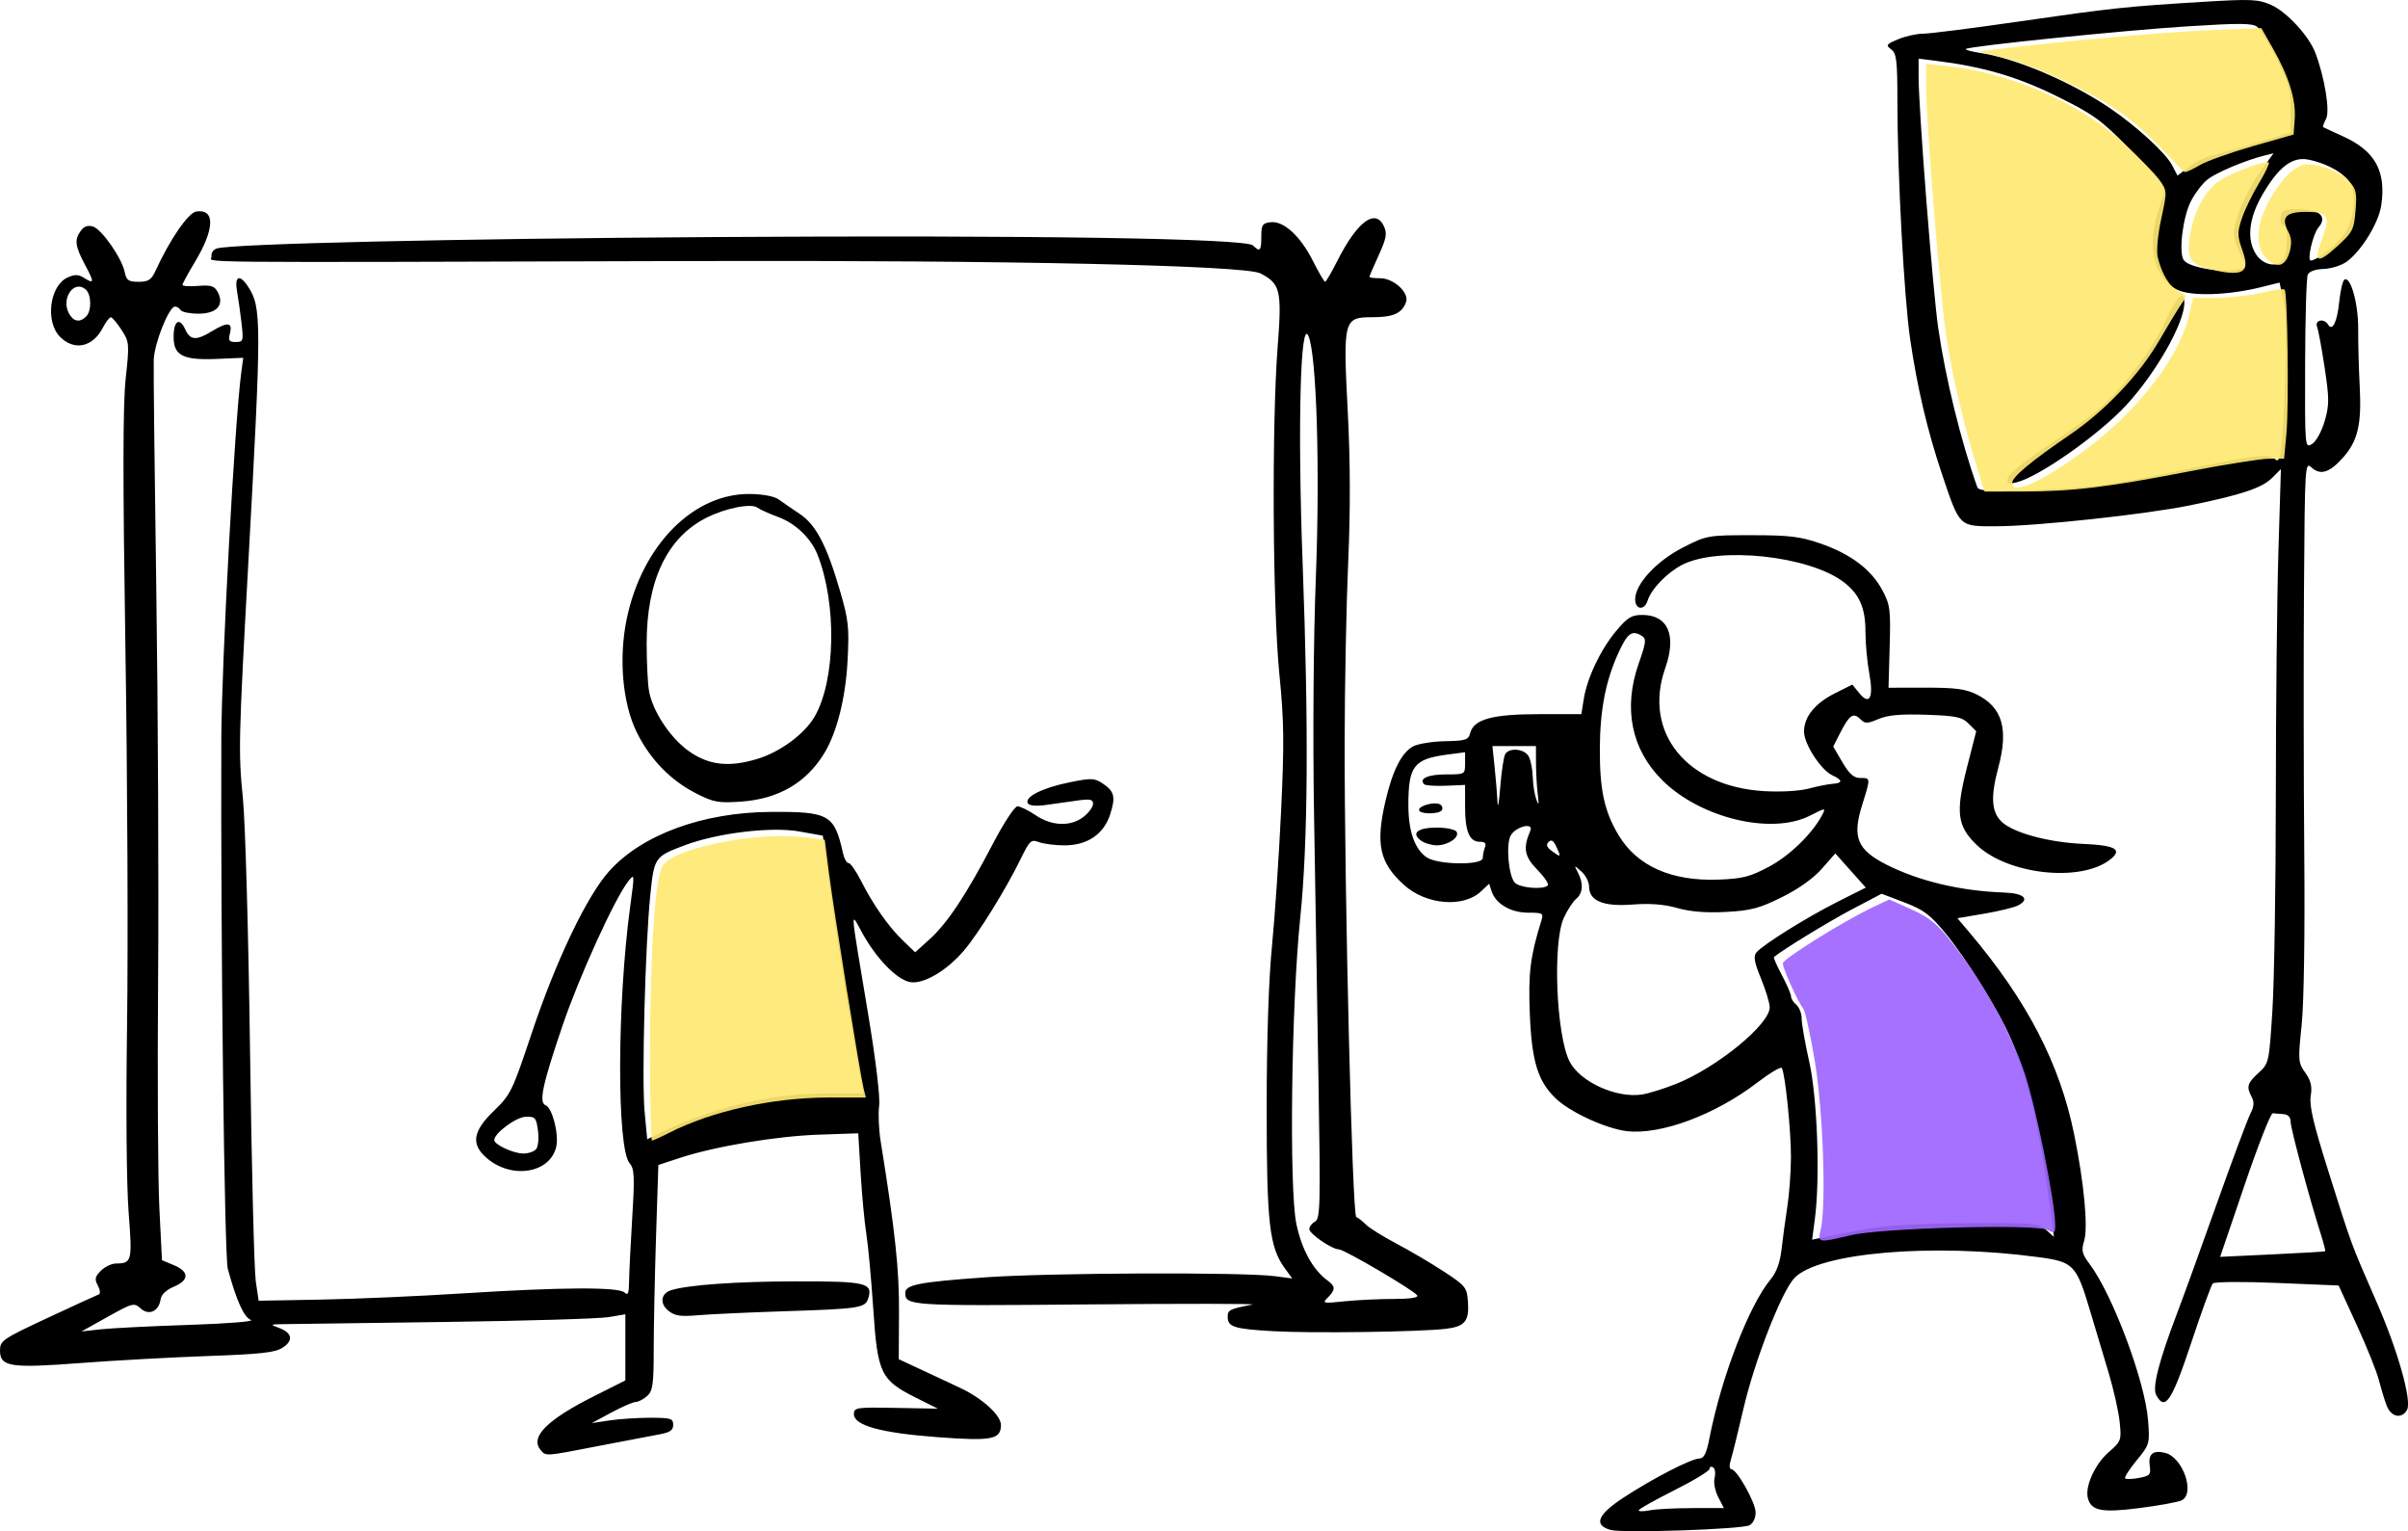
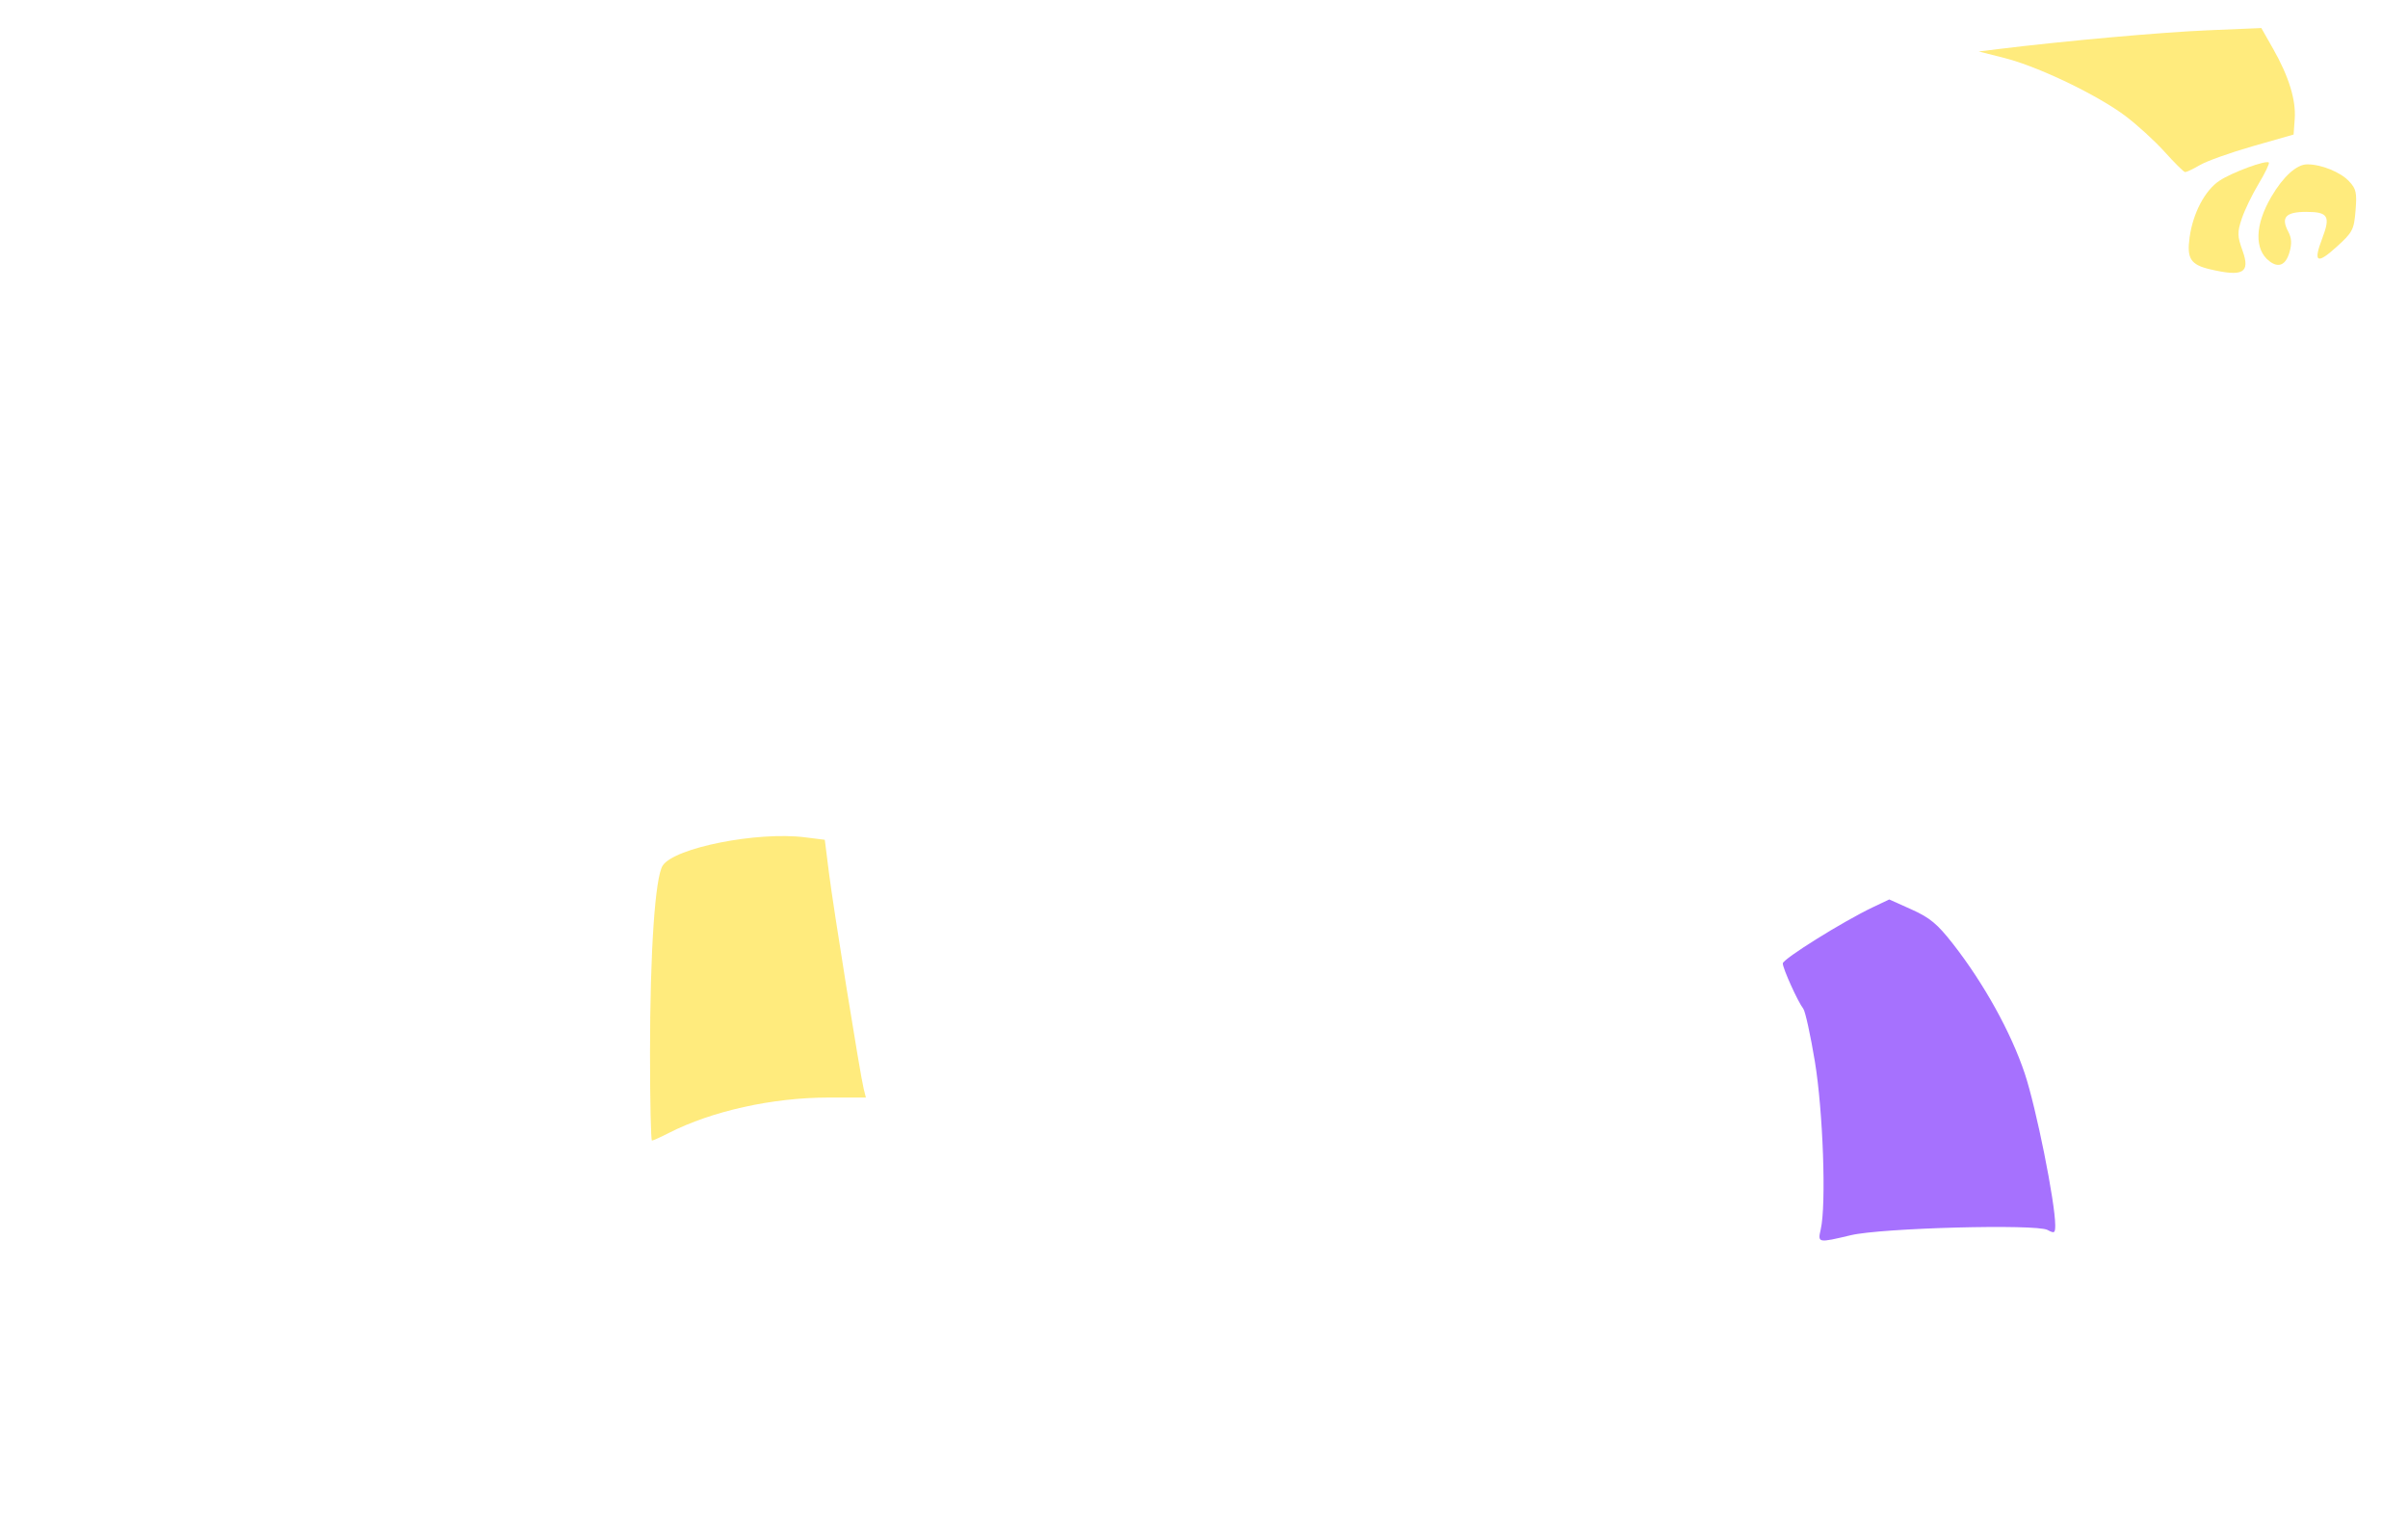
<svg xmlns="http://www.w3.org/2000/svg" xmlns:ns1="http://sodipodi.sourceforge.net/DTD/sodipodi-0.dtd" xmlns:ns2="http://www.inkscape.org/namespaces/inkscape" width="679.63" height="432.028" viewBox="0 0 179.819 114.307" version="1.1" id="svg8" ns1:docname="probeshooting.svg" ns2:version="0.92.4 (5da689c313, 2019-01-14)">
  <defs id="defs2" />
  <ns1:namedview id="base" pagecolor="#ffffff" bordercolor="#666666" borderopacity="1.0" ns2:pageopacity="0.0" ns2:pageshadow="2" ns2:zoom="0.98994949" ns2:cx="354.50256" ns2:cy="128.96225" ns2:document-units="mm" ns2:current-layer="layer1" showgrid="false" ns2:showpageshadow="false" showborder="false" fit-margin-top="0" fit-margin-left="0" fit-margin-right="0" fit-margin-bottom="0" ns2:window-width="1920" ns2:window-height="1116" ns2:window-x="1912" ns2:window-y="-8" ns2:window-maximized="1" units="px" />
  <g ns2:label="Ebene 1" ns2:groupmode="layer" id="layer1" transform="translate(-16.248,70.333)">
-     <path style="fill:#000000;stroke-width:0.265" d="m 136.501,43.876 c -1.267,-0.371 -0.955,-1.137 0.983,-2.408 2.19,-1.436 5.076,-2.922 5.679,-2.923 0.33,-5.3e-4 0.521,-0.393 0.741,-1.522 0.892,-4.567 2.955,-9.915 4.578,-11.865 0.429,-0.515 0.694,-1.25 0.804,-2.225 0.09,-0.8 0.284,-2.229 0.431,-3.175 0.147,-0.946 0.269,-2.616 0.272,-3.711 0.005,-1.982 -0.433,-6.247 -0.684,-6.653 -0.072,-0.117 -0.897,0.374 -1.833,1.091 -3.141,2.408 -7.214,3.922 -9.742,3.623 -1.556,-0.184 -4.241,-1.417 -5.298,-2.433 -1.347,-1.294 -1.798,-2.759 -1.943,-6.309 -0.125,-3.055 0.028,-4.292 0.861,-6.972 0.173,-0.556 0.107,-0.595 -1.001,-0.595 -1.294,0 -2.421,-0.67 -2.722,-1.617 l -0.173,-0.545 -0.61,0.573 c -1.321,1.241 -4.097,1.011 -5.746,-0.477 -1.836,-1.657 -2.139,-3.035 -1.384,-6.293 0.521,-2.244 1.208,-3.599 2.056,-4.053 0.365,-0.195 1.441,-0.37 2.391,-0.388 1.527,-0.029 1.744,-0.098 1.871,-0.597 0.264,-1.038 1.647,-1.421 5.127,-1.421 h 3.178 l 0.179,-1.124 c 0.253,-1.591 1.253,-3.693 2.421,-5.089 0.844,-1.01 1.145,-1.195 1.951,-1.195 1.92,0 2.577,1.522 1.714,3.969 -1.685,4.777 1.587,8.846 7.387,9.185 1.245,0.073 2.636,-0.007 3.329,-0.192 0.655,-0.174 1.459,-0.334 1.786,-0.356 0.76,-0.049 0.758,-0.277 -0.008,-0.625 -0.865,-0.394 -2.131,-2.338 -2.131,-3.272 0,-1.105 0.818,-2.115 2.324,-2.869 l 1.282,-0.642 0.501,0.618 c 0.791,0.976 1.104,0.375 0.764,-1.466 -0.156,-0.845 -0.284,-2.236 -0.284,-3.089 0,-1.808 -0.452,-2.829 -1.653,-3.734 -2.584,-1.947 -9.305,-2.66 -12.018,-1.276 -1.138,0.581 -2.318,1.801 -2.6,2.689 -0.239,0.754 -0.926,0.672 -0.926,-0.11 0,-1.132 1.585,-2.85 3.557,-3.857 1.789,-0.913 1.859,-0.926 5.148,-0.926 2.812,0 3.616,0.097 5.134,0.621 2.25,0.777 3.795,1.942 4.617,3.48 0.584,1.095 0.629,1.436 0.549,4.238 l -0.086,3.047 2.778,-0.004 c 2.214,-0.003 2.986,0.099 3.802,0.504 1.917,0.951 2.396,2.562 1.622,5.445 -0.593,2.211 -0.519,3.352 0.266,4.079 0.884,0.819 3.487,1.52 6.063,1.634 2.443,0.107 2.98,0.423 2.006,1.179 -2.218,1.721 -7.673,1.109 -9.972,-1.12 -1.43,-1.386 -1.561,-2.413 -0.726,-5.686 l 0.71,-2.784 -0.569,-0.57 c -0.49,-0.491 -0.93,-0.582 -3.161,-0.659 -1.896,-0.065 -2.852,0.019 -3.561,0.316 -0.864,0.361 -1.013,0.362 -1.368,0.006 -0.512,-0.512 -0.814,-0.31 -1.479,0.994 l -0.54,1.058 0.687,1.173 c 0.517,0.883 0.848,1.173 1.337,1.173 0.778,0 0.776,-0.026 0.135,2.02 -0.756,2.412 -0.373,3.342 1.839,4.46 2.421,1.223 5.535,1.96 8.762,2.071 1.468,0.051 1.947,0.481 1.062,0.955 -0.289,0.155 -1.432,0.435 -2.538,0.622 l -2.012,0.34 0.889,1.05 c 4.328,5.114 6.768,9.823 7.84,15.127 0.741,3.665 1.042,6.915 0.734,7.919 -0.218,0.71 -0.157,0.963 0.412,1.721 1.725,2.297 4.14,8.753 4.364,11.666 0.135,1.75 0.12,1.803 -0.854,2.991 -0.545,0.665 -0.93,1.27 -0.856,1.344 0.074,0.074 0.542,0.059 1.039,-0.035 0.811,-0.152 0.893,-0.246 0.795,-0.912 -0.128,-0.872 0.248,-1.183 1.156,-0.955 1.319,0.331 2.257,3.024 1.234,3.54 -0.255,0.128 -1.661,0.387 -3.125,0.575 -2.857,0.366 -3.634,0.217 -3.885,-0.744 -0.225,-0.862 0.526,-2.524 1.544,-3.413 0.948,-0.829 0.973,-0.897 0.832,-2.264 -0.08,-0.776 -0.447,-2.415 -0.815,-3.644 -0.368,-1.228 -0.989,-3.305 -1.381,-4.615 -1.045,-3.498 -1.231,-3.692 -3.874,-4.049 -7.921,-1.069 -16.438,-0.338 -18.224,1.564 -0.965,1.027 -2.98,6.204 -3.808,9.781 -0.385,1.663 -0.801,3.35 -0.925,3.751 -0.132,0.426 -0.125,0.728 0.016,0.728 0.418,0 1.819,2.481 1.825,3.232 0.003,0.42 -0.187,0.819 -0.458,0.959 -0.59,0.307 -9.504,0.605 -10.385,0.347 z m 6.125,-1.627 h 2.355 l -0.425,-0.822 c -0.238,-0.46 -0.357,-1.094 -0.27,-1.439 0.085,-0.339 0.035,-0.691 -0.111,-0.781 -0.146,-0.09 -0.266,-0.039 -0.266,0.114 0,0.153 -1.191,0.875 -2.646,1.606 -1.455,0.73 -2.646,1.401 -2.646,1.491 0,0.09 0.372,0.089 0.827,-0.002 0.455,-0.091 1.887,-0.165 3.182,-0.165 z m 12.925,-20.821 c 1.52,-0.282 3.976,-0.427 7.578,-0.447 4.976,-0.028 5.368,0.005 5.913,0.497 l 0.584,0.527 -0.153,-1.189 c -0.872,-6.775 -1.693,-10.404 -3.097,-13.679 -0.833,-1.944 -3.279,-5.889 -4.798,-7.738 -1.194,-1.454 -1.656,-1.805 -3.111,-2.36 l -1.708,-0.652 -2.225,1.17 c -1.735,0.912 -5.251,3.064 -5.815,3.559 -0.047,0.041 0.221,0.651 0.595,1.354 0.375,0.704 0.681,1.414 0.681,1.58 0,0.165 0.179,0.449 0.397,0.63 0.218,0.181 0.397,0.648 0.397,1.037 0,0.389 0.254,1.833 0.564,3.209 0.607,2.693 0.823,8.689 0.422,11.73 l -0.205,1.556 0.866,-0.182 c 0.476,-0.1 1.878,-0.37 3.115,-0.599 z M 141.396,10.59 c 3.076,-1.231 7.019,-4.456 7.005,-5.731 -0.003,-0.318 -0.297,-1.285 -0.652,-2.149 -0.496,-1.206 -0.576,-1.656 -0.344,-1.936 0.482,-0.581 3.759,-2.627 6.059,-3.784 l 2.113,-1.063 -1.138,-1.275 -1.138,-1.275 -1.009,1.146 c -0.636,0.722 -1.743,1.509 -2.993,2.127 -1.684,0.832 -2.314,0.998 -4.174,1.095 -1.487,0.078 -2.65,-0.015 -3.622,-0.291 -0.985,-0.28 -2.027,-0.361 -3.342,-0.261 -2.191,0.167 -3.248,-0.271 -3.248,-1.345 0,-0.338 -0.255,-0.841 -0.568,-1.118 -0.564,-0.5 -0.565,-0.5 -0.265,0.074 0.427,0.814 0.377,1.545 -0.136,1.969 -0.241,0.2 -0.655,0.839 -0.92,1.421 -0.848,1.863 -0.563,8.789 0.44,10.73 0.786,1.519 3.511,2.751 5.416,2.447 0.509,-0.081 1.64,-0.434 2.514,-0.783 z m -9.564,-14.825 c 0.1,-0.1 -0.252,-0.626 -0.783,-1.17 -0.972,-0.995 -1.083,-1.616 -0.523,-2.914 0.283,-0.656 -1.109,-0.308 -1.471,0.368 -0.354,0.661 -0.161,2.942 0.295,3.492 0.339,0.408 2.136,0.57 2.482,0.224 z m 16.52,-1.398 c 1.549,-0.825 3.24,-2.473 3.971,-3.868 0.283,-0.54 0.263,-0.539 -0.932,0.066 -2.865,1.45 -8.165,0.175 -11.008,-2.65 -2.321,-2.306 -2.94,-5.388 -1.755,-8.744 0.538,-1.525 0.573,-1.814 0.243,-2.023 -0.749,-0.474 -1.084,-0.236 -1.767,1.257 -0.95,2.076 -1.376,4.269 -1.387,7.143 -0.012,3.085 0.334,4.688 1.396,6.46 1.384,2.312 3.947,3.454 7.458,3.324 1.808,-0.067 2.359,-0.208 3.782,-0.966 z m -21.376,-0.648 c 0,-0.206 0.072,-0.564 0.161,-0.794 0.115,-0.299 0.004,-0.419 -0.388,-0.419 -0.774,0 -1.096,-0.773 -1.096,-2.633 v -1.609 l -1.443,0.06 c -0.794,0.033 -1.52,-0.017 -1.614,-0.111 -0.415,-0.415 0.29,-0.735 1.617,-0.735 1.436,0 1.44,-0.002 1.44,-0.828 v -0.828 l -1.369,0.182 c -2.456,0.326 -2.865,0.86 -2.865,3.749 0,1.952 0.461,3.283 1.354,3.908 0.821,0.575 4.202,0.62 4.202,0.056 z m -4.62,-1.304 c -0.753,-0.55 -0.245,-0.966 1.18,-0.966 0.71,0 1.376,0.137 1.48,0.305 0.255,0.412 -0.626,1.018 -1.48,1.018 -0.381,0 -0.912,-0.161 -1.18,-0.357 z m -0.142,-2.284 c 0,-0.33 1.2,-0.641 1.577,-0.409 0.156,0.097 0.215,0.286 0.132,0.422 -0.203,0.329 -1.708,0.317 -1.708,-0.013 z m 10.267,2.766 c -0.219,-0.482 -0.384,-0.588 -0.59,-0.379 -0.204,0.208 -0.14,0.397 0.229,0.669 0.689,0.508 0.715,0.487 0.361,-0.29 z m -3.828,-6.938 c 0.319,-0.511 1.446,-0.394 1.754,0.181 0.151,0.281 0.286,0.966 0.3,1.521 0.015,0.555 0.132,1.307 0.261,1.671 0.186,0.524 0.208,0.442 0.109,-0.397 -0.069,-0.582 -0.127,-1.624 -0.129,-2.315 l -0.003,-1.257 h -1.625 -1.625 l 0.17,1.626 c 0.093,0.894 0.188,2.055 0.211,2.58 0.022,0.524 0.115,7.94e-4 0.206,-1.163 0.091,-1.164 0.258,-2.265 0.372,-2.447 z M 56.608,37.896 c -0.792,-0.954 0.497,-2.243 4.001,-4.003 L 62.947,32.718 V 30.25 27.781 l -1.257,0.213 c -0.691,0.117 -6.198,0.28 -12.237,0.361 -6.039,0.081 -11.456,0.154 -12.039,0.162 -0.999,0.014 -1.019,0.029 -0.353,0.273 1.008,0.369 1.124,0.939 0.302,1.478 -0.566,0.371 -1.611,0.488 -5.614,0.63 -2.705,0.096 -6.972,0.331 -9.482,0.522 -5.257,0.401 -6.019,0.282 -6.019,-0.937 0,-0.734 0.181,-0.857 3.572,-2.439 1.965,-0.916 3.678,-1.703 3.808,-1.747 0.13,-0.044 0.098,-0.34 -0.072,-0.657 -0.258,-0.481 -0.22,-0.665 0.227,-1.112 0.294,-0.294 0.803,-0.537 1.131,-0.539 1.183,-0.008 1.223,-0.17 0.938,-3.832 -0.157,-2.025 -0.205,-7.792 -0.115,-14.023 0.083,-5.821 0.028,-18.432 -0.123,-28.024 -0.199,-12.659 -0.194,-18.187 0.019,-20.163 0.284,-2.638 0.274,-2.752 -0.312,-3.657 -0.333,-0.514 -0.691,-0.936 -0.797,-0.937 -0.105,-0.002 -0.375,0.35 -0.598,0.783 -0.749,1.448 -2.129,1.743 -3.191,0.681 -1.124,-1.124 -0.786,-3.821 0.555,-4.432 0.529,-0.241 0.802,-0.24 1.192,0.003 0.813,0.508 0.829,0.387 0.123,-0.939 -0.759,-1.425 -0.815,-1.882 -0.317,-2.564 0.241,-0.329 0.526,-0.424 0.909,-0.303 0.658,0.209 2.15,2.352 2.362,3.393 0.126,0.62 0.279,0.728 1.037,0.728 0.746,0 0.953,-0.139 1.284,-0.86 1.06,-2.312 2.434,-4.302 3.028,-4.388 1.423,-0.205 1.378,1.306 -0.112,3.78 -0.507,0.842 -0.922,1.608 -0.922,1.7 0,0.093 0.526,0.126 1.168,0.075 0.969,-0.077 1.218,0.001 1.465,0.461 0.515,0.962 -0.064,1.612 -1.436,1.612 -0.641,0 -1.239,-0.119 -1.329,-0.265 -0.09,-0.146 -0.282,-0.265 -0.427,-0.265 -0.45,0 -1.542,2.735 -1.587,3.978 -0.024,0.65 0.063,8.385 0.192,17.189 0.129,8.804 0.189,21.904 0.134,29.112 -0.056,7.208 -0.013,14.861 0.094,17.008 l 0.195,3.903 0.898,0.375 c 1.149,0.48 1.145,1.12 -0.009,1.602 -0.571,0.239 -0.939,0.591 -0.992,0.952 -0.133,0.894 -0.875,1.228 -1.49,0.672 -0.489,-0.443 -0.59,-0.417 -2.463,0.628 l -1.953,1.089 1.455,-0.16 c 0.8,-0.088 3.769,-0.236 6.596,-0.329 2.827,-0.093 4.899,-0.258 4.603,-0.368 -0.521,-0.193 -1.066,-1.396 -1.73,-3.817 -0.251,-0.914 -0.537,-24.38 -0.483,-39.555 0.021,-5.731 1.007,-23.818 1.493,-27.391 l 0.145,-1.065 -1.939,0.083 c -2.561,0.109 -3.262,-0.244 -3.262,-1.643 0,-1.214 0.445,-1.494 0.875,-0.55 0.367,0.806 0.818,0.838 1.963,0.14 1.189,-0.725 1.577,-0.688 1.372,0.131 -0.14,0.559 -0.074,0.661 0.429,0.661 0.561,0 0.586,-0.078 0.436,-1.389 -0.088,-0.764 -0.239,-1.836 -0.336,-2.381 -0.206,-1.157 0.187,-1.331 0.821,-0.364 1.017,1.552 1.017,2.511 0.002,20.936 -0.705,12.789 -0.73,13.911 -0.393,17.198 0.184,1.789 0.419,10.046 0.538,18.918 0.117,8.658 0.31,16.398 0.428,17.198 l 0.216,1.455 4.63,-0.084 c 2.547,-0.046 7.309,-0.254 10.583,-0.462 7.422,-0.471 11.687,-0.493 12.118,-0.062 0.247,0.247 0.321,0.056 0.332,-0.86 0.008,-0.648 0.113,-2.785 0.234,-4.749 0.188,-3.063 0.161,-3.638 -0.191,-4.039 -0.971,-1.105 -0.945,-11.984 0.046,-19.231 0.327,-2.393 0.324,-2.432 -0.152,-1.825 -1.019,1.301 -3.671,7.127 -4.92,10.807 -1.507,4.444 -1.774,5.715 -1.243,5.919 0.489,0.187 0.992,2.147 0.789,3.072 -0.434,1.978 -3.28,2.473 -5.153,0.897 -1.244,-1.046 -1.107,-2.017 0.5,-3.566 1.238,-1.194 1.373,-1.469 2.783,-5.693 1.832,-5.488 4.144,-10.331 5.822,-12.197 2.449,-2.724 6.984,-4.386 12.054,-4.419 4.372,-0.028 4.765,0.196 5.405,3.089 0.089,0.4 0.276,0.728 0.416,0.728 0.14,0 0.551,0.583 0.912,1.296 0.92,1.816 2.062,3.447 3.139,4.483 l 0.919,0.885 1.085,-0.98 c 1.326,-1.198 2.737,-3.325 4.694,-7.073 0.837,-1.603 1.65,-2.844 1.864,-2.844 0.209,0 0.817,0.298 1.353,0.661 1.212,0.823 2.633,0.868 3.593,0.113 0.383,-0.302 0.697,-0.734 0.697,-0.96 0,-0.337 -0.218,-0.382 -1.191,-0.245 -0.655,0.092 -1.711,0.24 -2.347,0.33 -0.71,0.1 -1.224,0.054 -1.331,-0.121 -0.285,-0.462 1.052,-1.146 3.039,-1.555 1.68,-0.346 1.92,-0.341 2.519,0.052 0.905,0.593 1.01,1.002 0.594,2.309 -0.476,1.493 -1.702,2.328 -3.422,2.328 -0.697,0 -1.552,-0.109 -1.901,-0.241 -0.586,-0.223 -0.691,-0.126 -1.366,1.257 -1.111,2.276 -3.172,5.598 -4.254,6.858 -1.32,1.536 -3.069,2.539 -4.051,2.324 -0.971,-0.213 -2.447,-1.731 -3.483,-3.582 -0.95,-1.697 -1,-2.425 0.415,6.085 0.564,3.391 0.888,6.116 0.804,6.747 -0.078,0.582 -0.027,1.773 0.114,2.646 1.086,6.75 1.387,9.551 1.37,12.763 l -0.019,3.502 1.765,0.824 c 0.971,0.453 2.241,1.047 2.823,1.32 1.647,0.771 3.043,2.041 3.043,2.768 0,1.085 -0.68,1.214 -4.775,0.906 -4.205,-0.316 -6.205,-0.87 -6.205,-1.718 0,-0.492 0.174,-0.518 3.134,-0.463 l 3.134,0.057 -1.616,-0.808 c -2.651,-1.325 -2.885,-1.807 -3.204,-6.609 -0.149,-2.241 -0.383,-4.777 -0.52,-5.635 -0.137,-0.858 -0.329,-2.897 -0.426,-4.532 l -0.178,-2.972 -2.94,0.101 c -3.181,0.11 -7.743,0.871 -10.352,1.727 l -1.634,0.536 -0.173,5.334 c -0.095,2.934 -0.173,6.715 -0.174,8.402 -5.29e-4,2.636 -0.069,3.13 -0.485,3.506 -0.266,0.241 -0.653,0.443 -0.86,0.45 -0.207,0.007 -1.031,0.365 -1.831,0.796 l -1.455,0.783 1.323,-0.2 c 0.728,-0.11 2.097,-0.2 3.043,-0.2 1.542,0 1.72,0.055 1.72,0.528 0,0.408 -0.24,0.571 -1.058,0.717 -0.582,0.104 -2.613,0.492 -4.513,0.861 -4.054,0.788 -3.931,0.78 -4.34,0.287 z M 56.283,15.453 c 0.154,-0.185 0.216,-0.811 0.139,-1.389 -0.129,-0.962 -0.207,-1.05 -0.916,-1.028 -0.72,0.022 -2.348,1.227 -2.348,1.737 0,0.339 1.402,0.995 2.15,1.007 0.382,0.006 0.821,-0.141 0.975,-0.327 z m 12.815,-2.662 c 2.994,-1 5.988,-1.499 8.993,-1.499 h 2.65 L 80.56,10.433 C 80.122,8.343 78.558,-1.322 78.147,-4.48 l -0.452,-3.469 -1.762,-0.315 c -2.078,-0.371 -6.081,0.109 -8.523,1.022 -2.281,0.853 -2.31,0.896 -2.601,3.727 C 64.428,0.197 64.163,10.316 64.386,12.675 l 0.193,2.044 1.235,-0.621 c 0.679,-0.342 2.157,-0.929 3.285,-1.306 z M 22.678,-46.704 c 0.43,-0.43 0.402,-1.664 -0.046,-2.036 -0.869,-0.721 -1.835,0.683 -1.237,1.8 0.333,0.622 0.81,0.71 1.283,0.236 z M 194.49,34.642 c -0.156,-0.4 -0.421,-1.263 -0.588,-1.918 -0.167,-0.655 -0.914,-2.518 -1.66,-4.141 l -1.356,-2.951 -4.59,-0.191 c -2.564,-0.107 -4.685,-0.089 -4.806,0.04 -0.119,0.127 -0.828,2.072 -1.574,4.321 -1.492,4.495 -1.99,5.245 -2.656,4.001 -0.3,-0.561 0.213,-2.56 1.568,-6.107 0.417,-1.091 1.733,-4.723 2.924,-8.07 1.191,-3.347 2.336,-6.414 2.543,-6.815 0.274,-0.531 0.303,-0.869 0.105,-1.239 -0.415,-0.775 -0.34,-1.041 0.509,-1.817 0.772,-0.705 0.784,-0.76 1.033,-4.681 0.138,-2.182 0.253,-9.385 0.255,-16.006 0.002,-6.621 0.088,-14.816 0.191,-18.211 l 0.188,-6.173 -0.663,0.663 c -0.745,0.745 -2.294,1.263 -6.118,2.044 -3.314,0.677 -11.492,1.559 -14.512,1.564 -2.757,0.005 -2.678,0.082 -4.012,-3.879 -1.094,-3.249 -1.858,-6.492 -2.388,-10.139 -0.452,-3.11 -0.944,-12.306 -0.946,-17.698 -0.001,-3.066 -0.064,-3.589 -0.464,-3.885 -0.42,-0.311 -0.372,-0.381 0.521,-0.757 0.541,-0.228 1.375,-0.414 1.854,-0.414 0.479,0 3.667,-0.404 7.086,-0.899 7.054,-1.02 8.073,-1.129 13.745,-1.475 3.711,-0.226 4.19,-0.204 5.179,0.233 1.147,0.507 2.811,2.31 3.286,3.56 0.699,1.839 1.11,4.364 0.803,4.937 -0.167,0.312 -0.264,0.592 -0.216,0.621 0.048,0.03 0.723,0.343 1.501,0.695 2.382,1.081 3.218,2.6 2.835,5.153 -0.195,1.301 -1.473,3.383 -2.57,4.187 -0.387,0.284 -1.161,0.53 -1.72,0.548 -0.622,0.02 -1.086,0.186 -1.196,0.429 -0.099,0.218 -0.188,3.226 -0.198,6.683 -0.018,6.26 -0.016,6.285 0.521,5.953 0.303,-0.187 0.713,-0.929 0.936,-1.692 0.352,-1.204 0.352,-1.658 0.007,-3.97 -0.215,-1.436 -0.47,-2.818 -0.568,-3.072 -0.199,-0.519 0.513,-0.671 0.82,-0.174 0.328,0.531 0.674,-0.181 0.833,-1.713 0.085,-0.825 0.259,-1.565 0.387,-1.644 0.462,-0.286 1.042,1.792 1.029,3.688 -0.007,1.042 0.044,2.964 0.113,4.27 0.149,2.821 -0.135,4.061 -1.213,5.288 -1.015,1.156 -1.709,1.386 -2.373,0.786 -0.503,-0.455 -0.511,-0.324 -0.576,9.17 -0.036,5.298 -0.026,14.157 0.022,19.686 0.053,6.026 -0.026,11.151 -0.198,12.792 -0.273,2.608 -0.26,2.775 0.274,3.525 0.423,0.594 0.523,1.02 0.406,1.737 -0.116,0.715 0.198,2.065 1.272,5.471 1.856,5.887 1.649,5.327 3.719,10.078 1.529,3.51 2.564,7.201 2.207,7.871 -0.376,0.706 -1.182,0.565 -1.506,-0.265 z m -4.609,-11.566 c 0.036,-0.029 -0.103,-0.579 -0.308,-1.222 -0.851,-2.664 -2.271,-7.941 -2.271,-8.439 0,-0.346 -0.187,-0.55 -0.529,-0.575 -0.291,-0.022 -0.653,-0.052 -0.804,-0.066 -0.151,-0.015 -1.097,2.391 -2.102,5.347 l -1.828,5.373 3.888,-0.183 c 2.139,-0.1 3.918,-0.206 3.954,-0.235 z M 178.702,-35.133 c 6.189,-1.273 6.998,-1.371 7.467,-0.903 0.393,0.393 0.538,-0.855 0.73,-6.273 0.094,-2.649 0.042,-4.762 -0.136,-5.593 l -0.287,-1.336 -1.373,0.34 c -2.496,0.619 -5.255,0.701 -6.282,0.189 -1.771,-0.884 -2.297,-3.309 -1.327,-6.118 0.579,-1.676 0.733,-1.379 -2.363,-4.532 -1.995,-2.031 -2.593,-2.46 -5.292,-3.793 -2.956,-1.46 -5.513,-2.207 -9.062,-2.647 l -1.257,-0.156 v 1.348 c 0,2.422 1.053,15.905 1.465,18.751 0.546,3.774 1.699,8.473 2.915,11.881 0.11,0.308 0.888,0.344 4.557,0.206 3.809,-0.142 5.233,-0.332 10.245,-1.363 z m -12.528,0.489 c 0.053,-0.288 1.274,-1.28 2.894,-2.35 1.541,-1.019 3.29,-2.269 3.888,-2.778 1.775,-1.513 4.048,-4.497 4.987,-6.548 0.862,-1.884 1.42,-2.431 1.42,-1.392 0,1.501 -2.105,5.204 -4.334,7.622 -2.029,2.201 -6.523,5.363 -8.194,5.764 -0.642,0.154 -0.74,0.108 -0.661,-0.317 z m 17.317,-15.604 c 0.552,-0.148 0.552,-0.157 0.066,-1.111 -0.27,-0.529 -0.49,-1.233 -0.49,-1.564 0,-0.979 0.934,-3.15 1.983,-4.61 l 0.977,-1.36 -0.697,0.175 c -1.433,0.36 -3.565,1.258 -4.233,1.783 -0.38,0.299 -0.939,1.03 -1.242,1.624 -0.608,1.192 -0.927,3.82 -0.534,4.397 0.387,0.569 2.986,0.984 4.169,0.666 z m 3.378,-0.968 c 0.258,-0.962 0.19,-2.315 -0.116,-2.315 -0.156,0 -0.245,-0.268 -0.198,-0.595 0.074,-0.525 0.238,-0.595 1.379,-0.595 1.537,0 2.139,0.573 1.443,1.374 -0.406,0.467 -0.867,2.463 -0.568,2.463 0.419,0 1.883,-1.126 2.437,-1.874 0.722,-0.976 0.992,-2.693 0.588,-3.737 -0.303,-0.785 -1.756,-1.649 -3.242,-1.928 -1.194,-0.224 -2.231,0.59 -3.437,2.697 -0.989,1.728 -1.141,3.3 -0.427,4.391 0.614,0.937 1.904,1.01 2.142,0.121 z m -5.522,-7.483 c 0.437,-0.1 1.955,-0.535 3.373,-0.967 l 2.58,-0.785 v -1.705 c 0,-1.456 -0.151,-2.006 -1.035,-3.765 -0.57,-1.133 -1.223,-2.215 -1.452,-2.405 -0.339,-0.281 -1.31,-0.289 -5.212,-0.042 -4.862,0.308 -16.341,1.482 -16.552,1.693 -0.063,0.063 0.427,0.197 1.09,0.296 2.653,0.398 6.769,2.151 9.667,4.118 2.007,1.362 4.177,3.355 4.651,4.272 l 0.396,0.765 0.85,-0.647 c 0.468,-0.356 1.207,-0.729 1.644,-0.829 z m -69.982,87.745 c -2.996,-0.172 -3.44,-0.313 -3.44,-1.096 0,-0.492 0.164,-0.571 1.852,-0.894 0.364,-0.07 -5.18,-0.074 -12.319,-0.011 -13.28,0.118 -13.61,0.097 -13.61,-0.863 0,-0.604 1.054,-0.809 5.953,-1.158 4.809,-0.342 19.283,-0.4 21.659,-0.086 l 1.286,0.17 -0.551,-0.756 c -1.162,-1.596 -1.36,-3.35 -1.357,-11.991 0.002,-5.14 0.146,-9.525 0.394,-12.049 0.215,-2.183 0.521,-6.71 0.68,-10.061 0.244,-5.149 0.224,-6.744 -0.13,-10.3 -0.5,-5.02 -0.57,-18.615 -0.125,-24.384 0.326,-4.226 0.209,-4.721 -1.288,-5.492 -1.163,-0.6 -18.88,-0.987 -42.132,-0.922 -39.783,0.111 -36.098,0.147 -36.193,-0.346 -0.047,-0.245 0.127,-0.507 0.393,-0.591 1.12,-0.352 17.555,-0.73 37.123,-0.853 23.701,-0.149 39.73,0.101 40.257,0.628 0.516,0.516 0.621,0.404 0.621,-0.662 0,-0.873 0.083,-1.002 0.691,-1.073 0.977,-0.113 2.22,1.023 3.164,2.894 0.431,0.854 0.84,1.552 0.908,1.552 0.069,0 0.476,-0.697 0.906,-1.548 1.497,-2.965 2.861,-3.971 3.496,-2.578 0.238,0.523 0.166,0.906 -0.403,2.149 -0.381,0.832 -0.692,1.558 -0.692,1.613 0,0.055 0.363,0.1 0.806,0.1 1.005,0 2.176,1.073 1.933,1.771 -0.293,0.839 -0.949,1.139 -2.492,1.139 -2.178,0 -2.219,0.154 -1.862,7.059 0.192,3.717 0.202,7.359 0.032,11.198 -0.139,3.129 -0.258,9.141 -0.265,13.361 -0.019,11.405 0.567,35.436 0.867,35.553 0.14,0.055 0.464,0.309 0.72,0.565 0.256,0.256 1.283,0.896 2.282,1.422 0.999,0.526 2.59,1.463 3.536,2.083 1.633,1.069 1.724,1.183 1.802,2.268 0.103,1.426 -0.228,1.835 -1.625,2.006 -1.908,0.234 -9.979,0.348 -12.877,0.182 z m 8.918,-2.408 c 1.253,0 1.902,-0.096 1.796,-0.267 -0.229,-0.37 -5.451,-3.437 -5.853,-3.437 -0.507,0 -2.192,-1.153 -2.204,-1.508 -0.006,-0.175 0.184,-0.427 0.422,-0.56 0.395,-0.221 0.418,-1.149 0.265,-10.332 -0.093,-5.549 -0.243,-14.584 -0.334,-20.077 -0.098,-5.939 -0.043,-13.099 0.134,-17.661 0.317,-8.135 0.059,-16.603 -0.549,-18.041 -0.608,-1.436 -0.818,6.747 -0.437,16.983 0.458,12.285 0.399,20.82 -0.18,26.458 -0.666,6.475 -0.838,20.22 -0.286,22.851 0.399,1.904 1.239,3.422 2.331,4.217 0.594,0.432 0.597,0.685 0.015,1.267 -0.437,0.437 -0.375,0.451 1.229,0.283 0.929,-0.097 2.572,-0.177 3.651,-0.177 z m -54.129,0.873 c -0.657,-0.532 -0.557,-1.284 0.201,-1.525 1.248,-0.396 4.899,-0.656 9.325,-0.663 5.246,-0.009 5.771,0.115 5.403,1.276 -0.225,0.709 -0.649,0.774 -6.23,0.955 -2.692,0.087 -5.617,0.222 -6.5,0.299 -1.299,0.114 -1.718,0.049 -2.199,-0.341 z m 2.089,-38.609 c -1.907,-0.969 -3.424,-2.522 -4.429,-4.534 -1.079,-2.159 -1.382,-5.565 -0.759,-8.53 1.152,-5.485 4.986,-9.354 9.212,-9.294 0.995,0.014 1.82,0.177 2.164,0.428 0.305,0.223 1,0.702 1.543,1.065 1.201,0.802 2.004,2.329 2.981,5.671 0.66,2.256 0.717,2.771 0.584,5.292 -0.145,2.765 -0.796,5.351 -1.734,6.893 -1.349,2.216 -3.426,3.422 -6.23,3.617 -1.679,0.117 -2.037,0.051 -3.331,-0.606 z m 4.549,-2.577 c 1.708,-0.514 3.529,-1.855 4.284,-3.153 1.571,-2.705 1.673,-8.443 0.214,-12.111 -0.483,-1.214 -1.635,-2.319 -2.908,-2.79 -0.687,-0.254 -1.394,-0.571 -1.571,-0.705 -0.459,-0.348 -2.381,0.03 -3.803,0.747 -2.953,1.489 -4.477,4.699 -4.471,9.418 0.002,1.36 0.077,2.921 0.168,3.47 0.26,1.574 1.659,3.66 3.102,4.625 1.458,0.976 2.917,1.122 4.986,0.499 z" id="path1145" ns2:connector-curvature="0" />
    <path style="opacity:0.98;fill:#FFEA73;fill-opacity:0.941;stroke-width:1.01" d="m 561.293,722.325 c 0,-28.476 1.429,-49.601 3.576,-52.878 3.283,-5.01 26.6,-9.641 40.069,-7.959 l 5.603,0.7 1.17,9.287 c 1.285,10.192 8.803,56.926 9.791,60.866 l 0.618,2.464 h -10.605 c -15.69,0 -32.824,3.802 -44.899,9.962 -2.328,1.188 -4.479,2.16 -4.779,2.16 -0.3,0 -0.545,-11.071 -0.545,-24.602 z" id="path4930" ns2:connector-curvature="0" transform="matrix(0.265,0,0,0.265,-83.954,-183.121)" />
-     <path style="opacity:0.98;fill:#FFEA73;fill-opacity:0.941;stroke-width:1.01" d="m 935.223,557.271 c -3.794,-12.16 -7.195,-26.785 -8.749,-37.628 -1.759,-12.274 -5.567,-59.796 -5.567,-69.476 v -6.573 l 5.808,0.616 c 18.175,1.928 37.927,10.578 50.088,21.934 4.266,3.984 8.721,8.598 9.899,10.252 2.112,2.966 2.118,3.117 0.444,10.865 -0.977,4.524 -1.4,9.096 -0.997,10.776 1.168,4.859 3.413,8.501 5.955,9.659 2.371,1.08 2.381,1.14 0.596,3.744 -0.997,1.455 -3.736,5.977 -6.085,10.048 -5.486,9.505 -15.161,19.73 -25.059,26.484 -11.115,7.584 -16.405,11.989 -16.405,13.659 0,3.551 8.53,-0.313 20.757,-9.401 14.554,-10.819 26.248,-25.929 28.985,-37.454 l 1.244,-5.235 6.579,-0.016 c 3.619,-0.009 9.303,-0.656 12.632,-1.439 3.329,-0.783 6.284,-1.194 6.566,-0.913 0.836,0.831 1.243,32.559 0.519,40.417 l -0.667,7.239 -4.215,0.003 c -2.318,0.002 -12.596,1.635 -22.839,3.63 -22.604,4.402 -32.607,5.607 -46.642,5.618 l -10.718,0.008 z" id="path4936" ns2:connector-curvature="0" transform="matrix(0.265,0,0,0.265,-83.954,-183.121)" />
    <path style="opacity:0.98;fill:#FFEA73;fill-opacity:0.941;stroke-width:1.01" d="m 988.082,468.368 c -2.778,-3.08 -7.778,-7.643 -11.112,-10.14 -7.849,-5.88 -24.483,-13.857 -33.861,-16.238 l -7.381,-1.874 5.468,-0.674 c 18.493,-2.28 45.974,-4.744 59.007,-5.29 l 15.152,-0.635 3.304,5.816 c 4.445,7.823 6.489,14.442 6.105,19.767 l -0.318,4.416 -11.46,3.272 c -6.303,1.8 -13.034,4.201 -14.958,5.336 -1.923,1.135 -3.812,2.014 -4.197,1.954 -0.385,-0.06 -2.973,-2.629 -5.751,-5.709 z" id="path4938" ns2:connector-curvature="0" transform="matrix(0.265,0,0,0.265,-83.954,-183.121)" />
    <path style="opacity:0.98;fill:#FFEA73;fill-opacity:0.941;stroke-width:1.01" d="m 1017.655,499.217 c -4.332,-3.287 -4.132,-10.27 0.523,-18.183 3.371,-5.732 7.128,-9.12 10.112,-9.12 3.991,0 9.344,2.168 11.796,4.778 1.991,2.12 2.234,3.222 1.816,8.256 -0.45,5.427 -0.806,6.103 -5.397,10.259 -5.504,4.983 -6.574,4.33 -3.99,-2.438 2.393,-6.265 1.662,-7.47 -4.533,-7.47 -5.783,0 -7.188,1.562 -5.03,5.594 0.925,1.729 1.026,3.379 0.351,5.733 -1.046,3.649 -3.046,4.566 -5.649,2.591 z" id="path4942" ns2:connector-curvature="0" transform="matrix(0.265,0,0,0.265,-83.954,-183.121)" />
    <path style="opacity:0.98;fill:#FFEA73;fill-opacity:0.941;stroke-width:1.01" d="m 1000.85,501.462 c -5.42,-1.281 -6.532,-3.022 -5.715,-8.956 0.941,-6.84 4.32,-13.26 8.41,-15.977 3.546,-2.356 13.148,-5.89 13.915,-5.123 0.251,0.251 -1.044,2.95 -2.879,5.997 -1.835,3.047 -3.979,7.488 -4.764,9.868 -1.265,3.833 -1.237,4.859 0.243,8.974 2.244,6.241 0.15,7.427 -9.209,5.216 z" id="path4944" ns2:connector-curvature="0" transform="matrix(0.265,0,0,0.265,-83.954,-183.121)" />
    <path style="opacity:0.98;fill:#9F66FE;fill-opacity:0.941;stroke-width:1.01" d="m 891.196,771.929 c 1.584,-6.897 0.667,-33.202 -1.646,-47.225 -1.237,-7.5 -2.714,-14.224 -3.282,-14.941 -1.508,-1.905 -5.767,-11.318 -5.767,-12.746 0,-1.247 16.945,-11.817 25.352,-15.814 l 4.643,-2.208 6.293,2.824 c 5.15,2.311 7.26,4.06 11.617,9.628 8.746,11.178 16.394,24.969 20.271,36.555 3.212,9.598 8.596,36.393 8.596,42.779 0,2.224 -0.224,2.361 -2.169,1.32 -3.233,-1.73 -46.819,-0.569 -55.41,1.476 -9.318,2.218 -9.383,2.205 -8.498,-1.649 z" id="path4946" ns2:connector-curvature="0" transform="matrix(0.265,0,0,0.265,-83.954,-183.121)" />
  </g>
</svg>